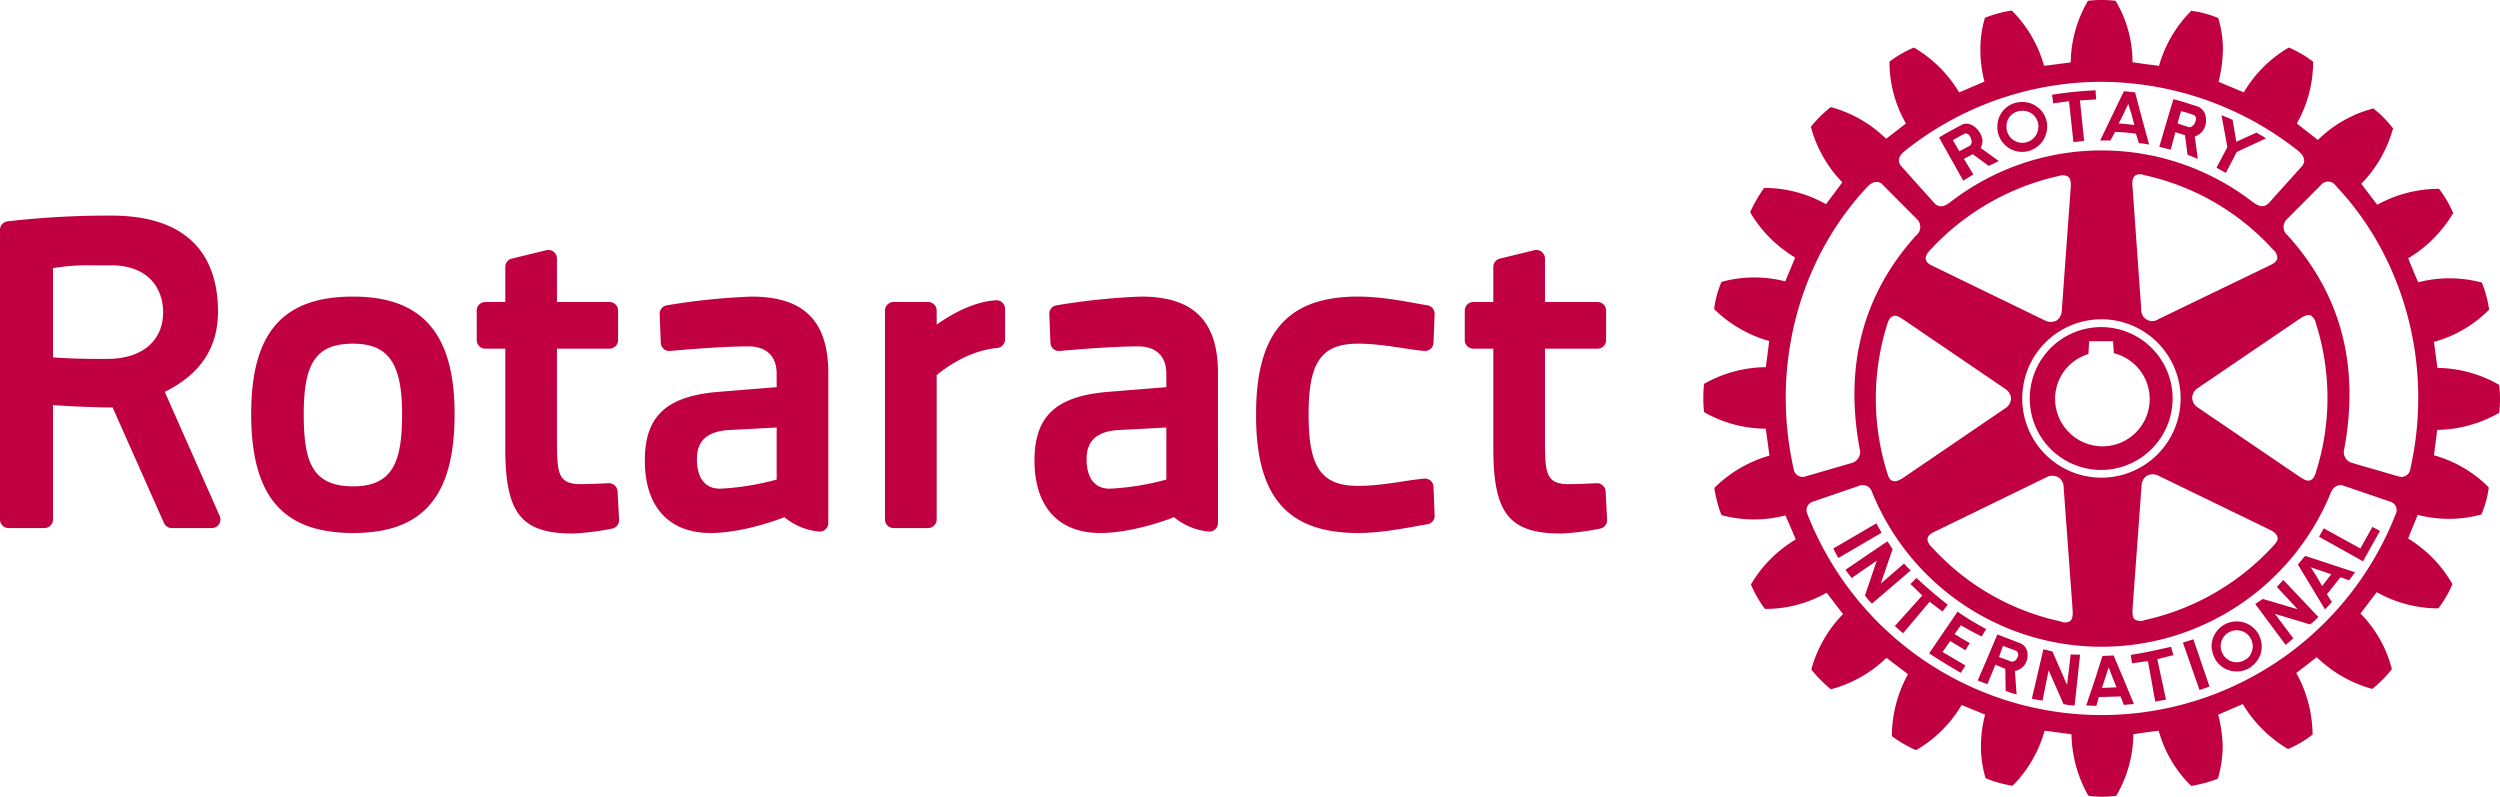
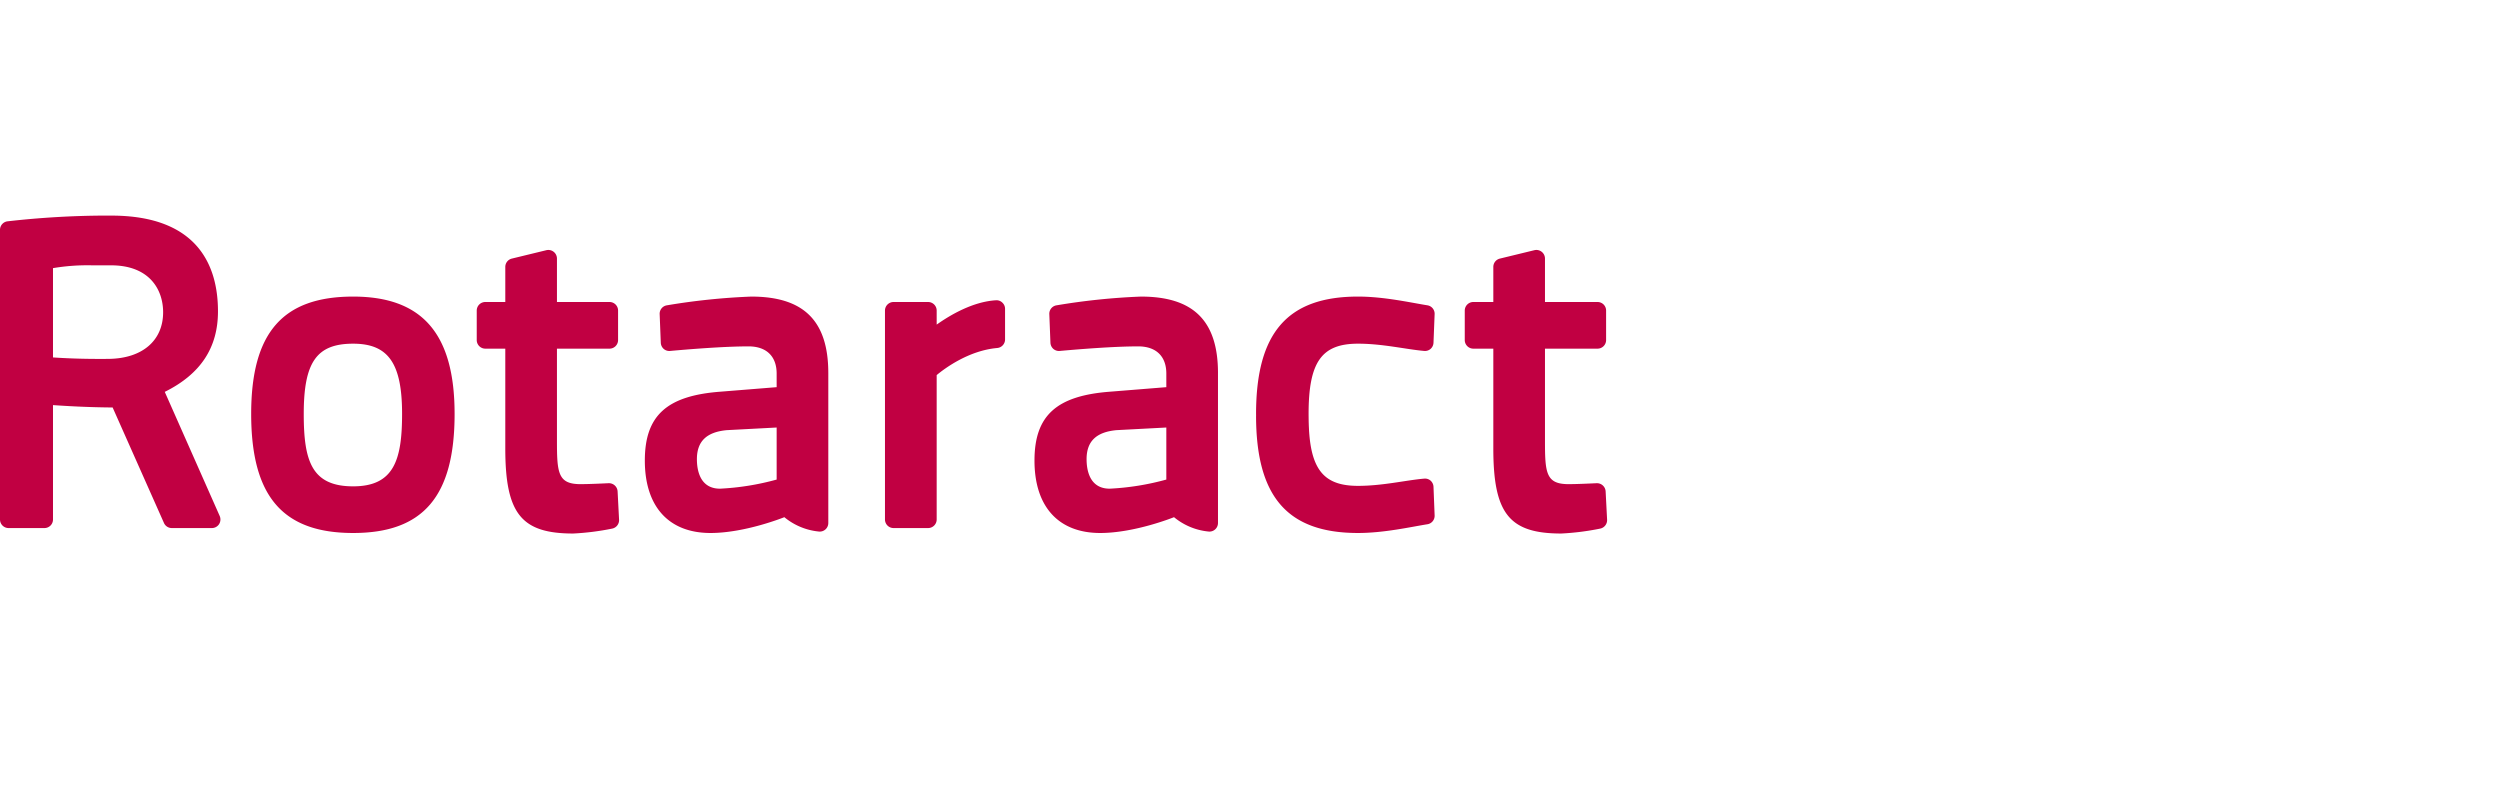
<svg xmlns="http://www.w3.org/2000/svg" viewBox="0 0 469.313 149.566">
  <g id="Layer_2" data-name="Layer 2">
    <g id="Layer_1-2" data-name="Layer 1">
-       <path d="M362.242,112.96l-4.986,5.917-1.554-1.347,5.157-5.745c-.817-.757-1.44-1.438-2.232-2.142l1.148-1.152c1.964,1.856,3.692,3.295,5.859,5.039l-.994,1.27c-.789-.619-1.603-1.213-2.398-1.84m-9.995-14.718-8.09,4.725c.29.566.603,1.231.958,1.777l8.106-4.737c-.395-.714-.619-1.095-.974-1.765m5.191,7.545-4.382,3.788,2.233-6.492c-.396-.556-.578-.943-.992-1.455l-7.855,5.329c.351.527.781,1.014,1.154,1.56l4.723-3.272-2.215,6.54a11.821,11.821,0,0,0,1.313,1.534l7.266-6.232a15.115,15.115,0,0,1-1.246-1.3m10.662,11.608c1.276.694,2.523,1.418,3.919,2.079l.838-1.386a48.611,48.611,0,0,1-5.372-3.268l-5.333,7.827c2.022,1.339,3.871,2.457,5.948,3.656l.86-1.381-4.301-2.534,1.452-2.041,2.848,1.712.83-1.331c-.915-.503-1.868-1.083-2.866-1.694ZM394.473,88.22a13.408,13.408,0,1,1,13.381-13.397A13.439,13.439,0,0,1,394.473,88.22m.167-4.43a8.875,8.875,0,0,0,2.189-17.485c-.049-.4-.156-2.258-.156-2.258h-4.494s-.103,2.018-.14,2.42a8.768,8.768,0,0,0-6.246,8.412,8.933,8.933,0,0,0,8.847,8.911m-19.682-59.567v-.44a4.554,4.554,0,0,1,4.252-4.615,4.648,4.648,0,0,1,5.09,4.24v.375a4.732,4.732,0,0,1-4.311,4.718,4.677,4.677,0,0,1-5.031-4.279m1.716-.166a2.988,2.988,0,0,0,3.209,2.748,3.022,3.022,0,0,0,2.767-3.022c.057-.079,0-.171,0-.275a2.936,2.936,0,0,0-3.252-2.695,2.862,2.862,0,0,0-2.724,2.97Zm19.503,2.318c-.787-.008-1.15-.008-1.921-.008l2.335-4.844,2.118-4.401,2.102.217,1.103,4.184,1.526,5.623a14.466,14.466,0,0,0-1.923-.277l-.544-1.763a34.512,34.512,0,0,0-3.927-.338Zm1.558-3.19c1.022.049,1.972.162,2.929.298l-.503-1.961-.633-2.019-.949,2.019Zm-9.332-4.181.828,7.671,2.014-.212-.789-7.613,3.047-.188-.116-1.709a72.787,72.787,0,0,0-8.171.836l.225,1.623Zm.319,103.844-.684,5.725-2.751-6.279c-.645-.126-1.047-.292-1.696-.396l-2.159,9.258c.667.179,1.309.25,1.996.369l1.156-5.686,2.787,6.335a11.702,11.702,0,0,0,2.085.276l1.033-9.563a15.841,15.841,0,0,1-1.769-.041m54.381-19.88-6.877-3.788-.88,1.584,8.252,4.607,3.181-5.7-1.418-.759Zm-10.37,1.385,9.364,3.075c-.219.278-.394.544-.592.824a3.863,3.863,0,0,0-.487.698l-1.639-.59-2.556,3.193.933,1.463c-.381.434-.811.905-1.298,1.385l-3.708-6.149-1.372-2.266Zm1.065,2.144,1.11,1.755,1.016,1.769,1.369-1.769.357-.44Zm-9.839,12.515a5.13,5.13,0,0,1,.627,2.343,4.749,4.749,0,0,1-.406,1.913,5.101,5.101,0,0,1-1.988,2.175,4.678,4.678,0,0,1-6.378-1.745,2.74,2.74,0,0,0-.195-.43,6.016,6.016,0,0,1-.455-1.913,4.714,4.714,0,0,1,8.794-2.343m-1.061,2.343a3.146,3.146,0,0,0-.412-1.554,3.014,3.014,0,0,0-5.609,1.554,3.241,3.241,0,0,0,.438,1.493,2.337,2.337,0,0,0,.325.453,2.953,2.953,0,0,0,3.729.619,2.844,2.844,0,0,0,.823-.619,3.154,3.154,0,0,0,.706-1.946m4.52-11.188,3.895,4.199-6.538-1.929c-.544.414-.909.558-1.39.978l5.69,7.648c.485-.377.988-.838,1.442-1.225l-3.453-4.601,6.603,1.988a11.255,11.255,0,0,0,1.548-1.398l-6.587-6.964c-.351.381-.757.882-1.211,1.304M469.313,74.879a18.674,18.674,0,0,1-.138,2.445l-.025.189-.203.104A24.058,24.058,0,0,1,457.541,80.7c-.099.521-.546,4.244-.623,4.767a23.5,23.5,0,0,1,10.164,5.891l.105.166v.17a19.452,19.452,0,0,1-1.298,4.707l-.065.201-.187.03a23.367,23.367,0,0,1-11.774.026c-.187.487-1.639,3.946-1.785,4.449a23.814,23.814,0,0,1,8.195,8.356l.089.178-.057.187a19.857,19.857,0,0,1-2.443,4.211l-.095.166h-.227a23.514,23.514,0,0,1-11.368-3.045c-.327.428-2.72,3.591-3.045,4.017a22.836,22.836,0,0,1,5.835,10.234l.057.189-.106.132a22.333,22.333,0,0,1-3.422,3.473l-.13.112-.27-.053a24.24,24.24,0,0,1-10.184-5.893c-.43.325-3.398,2.643-3.838,2.972a23.989,23.989,0,0,1,3.053,11.099v.503l-.221.124a19.613,19.613,0,0,1-4.211,2.467l-.13.055-.215-.071a24.495,24.495,0,0,1-8.322-8.346c-.503.221-4.114,1.767-4.607,1.984a27.366,27.366,0,0,1,.842,5.948,22.705,22.705,0,0,1-.842,5.854l-.026.181-.195.105a25.805,25.805,0,0,1-4.666,1.256l-.219.03-.122-.152a22.977,22.977,0,0,1-5.946-10.196c-.489.036-4.23.544-4.757.653a23.196,23.196,0,0,1-3.116,11.383l-.103.168-.221.028a19.544,19.544,0,0,1-4.796,0l-.174-.028-.126-.168a24.144,24.144,0,0,1-3.084-11.383c-.558-.055-4.5-.617-5.047-.653a23.552,23.552,0,0,1-5.867,10.182l-.142.136-.221-.032a22.312,22.312,0,0,1-4.674-1.313l-.154-.075-.065-.164a20.71,20.71,0,0,1-.826-5.871,23.399,23.399,0,0,1,.783-5.889c-.503-.217-3.911-1.599-4.404-1.82a23.593,23.593,0,0,1-8.366,8.376l-.171.095-.205-.055a24.85,24.85,0,0,1-4.218-2.45l-.138-.138v-.384a24.27,24.27,0,0,1,3.025-11.218c-.422-.329-3.603-2.745-4.039-3.071a23.736,23.736,0,0,1-10.208,5.843l-.185.057-.197-.128a24.836,24.836,0,0,1-3.392-3.426l-.12-.195.053-.189a23.794,23.794,0,0,1,5.891-10.172c-.32-.434-2.727-3.552-3.067-4.02a22.953,22.953,0,0,1-11.368,3.043h-.196l-.127-.126a23.543,23.543,0,0,1-2.442-4.244l-.083-.193.083-.17a23.886,23.886,0,0,1,8.332-8.305c-.223-.532-1.696-4.015-1.946-4.506a23.706,23.706,0,0,1-11.788,0l-.175-.055-.105-.162a24.979,24.979,0,0,1-1.238-4.684l-.041-.225.13-.169a24.125,24.125,0,0,1,10.216-5.936c-.043-.55-.621-4.51-.678-5.057a23.455,23.455,0,0,1-11.434-3.021l-.161-.105-.014-.221a19.547,19.547,0,0,1-.116-2.417,20.436,20.436,0,0,1,.116-2.424l.014-.221.161-.088a23.718,23.718,0,0,1,11.434-3.047c.085-.54.572-4.391.635-4.91a24.08,24.08,0,0,1-10.23-5.896l-.11-.13.036-.206a18.28,18.28,0,0,1,1.278-4.687l.061-.178.193-.055a23.329,23.329,0,0,1,11.782-.049c.219-.48,1.657-3.952,1.875-4.473a23.877,23.877,0,0,1-8.356-8.339l-.091-.206.091-.194a25.642,25.642,0,0,1,2.406-4.162l.132-.165h.221a23.51,23.51,0,0,1,11.368,3.046c.331-.397,2.747-3.664,3.075-4.098A23.621,23.621,0,0,1,340,23.996l-.041-.156.077-.16a24.879,24.879,0,0,1,3.481-3.452l.175-.109.164.033a23.573,23.573,0,0,1,10.218,5.905c.418-.333,3.295-2.549,3.72-2.873A23.108,23.108,0,0,1,354.712,12.1v-.54l.182-.127a20.435,20.435,0,0,1,4.203-2.418l.138-.087.217.094a24.025,24.025,0,0,1,8.324,8.316c.505-.19,4.244-1.814,4.757-2.019a22.902,22.902,0,0,1-.763-5.926,20.282,20.282,0,0,1,.795-5.844l.026-.225.193-.051A23.196,23.196,0,0,1,377.418,2.01l.227-.029.164.142A23.622,23.622,0,0,1,383.725,12.35c.548-.056,4.477-.551,5.003-.646A23.516,23.516,0,0,1,391.844.348L391.927.18l.201-.055a23.568,23.568,0,0,1,4.845,0l.18.055.114.168a22.439,22.439,0,0,1,3.059,11.32c.59.132,4.428.627,4.976.682a23.74,23.74,0,0,1,5.944-10.209l.122-.132.178.055a18.563,18.563,0,0,1,4.715,1.26l.156.062.063.221a19.884,19.884,0,0,1,.813,5.786A26.506,26.506,0,0,1,416.48,15.36c.487.199,4.219,1.761,4.739,1.978a23.536,23.536,0,0,1,8.285-8.316l.186-.094.195.087a21.212,21.212,0,0,1,4.181,2.443l.164.101v.503a23.438,23.438,0,0,1-3.063,11.121c.414.324,3.497,2.735,3.96,3.09A23.16,23.16,0,0,1,445.361,20.4l.162-.089.16.17a20.291,20.291,0,0,1,3.408,3.45l.154.162-.065.186a23.682,23.682,0,0,1-5.907,10.216c.325.445,2.646,3.501,3.002,3.943a23.933,23.933,0,0,1,11.417-2.993h.17l.122.164a20.415,20.415,0,0,1,2.434,4.161l.122.236-.122.178a24.349,24.349,0,0,1-8.341,8.304c.211.526,1.623,4.011,1.893,4.5a23.461,23.461,0,0,1,11.723,0l.211.042.081.204a22.189,22.189,0,0,1,1.26,4.708l.031.181-.146.145a23.223,23.223,0,0,1-10.212,5.912c.077.538.564,4.342.655,4.883a23.778,23.778,0,0,1,11.375,3.069l.203.12.025.193a18.175,18.175,0,0,1,.138,2.433m-112.36-43.631,6.143,6.843c.858.923,1.803.809,3.045-.161a46.401,46.401,0,0,1,56.757,0c1.225.905,2.144,1.084,3.043.161l6.147-6.843c.696-.757.696-1.799-.637-2.915A59.955,59.955,0,0,0,394.449,15.36a59.307,59.307,0,0,0-36.917,13.01c-1.325,1.079-1.266,2.122-.578,2.878m.416,28.776c-.678-.438-1.398-.938-1.988-.677-.481.145-.832.649-1.083,1.467a46.506,46.506,0,0,0,0,28.02c.195.635.414,1.268.992,1.428.473.197,1.171,0,2.079-.627l19.016-12.955a2.308,2.308,0,0,0,1.136-1.828,2.337,2.337,0,0,0-1.136-1.88ZM361.53,48.688c.087.694.876,1.048,1.566,1.371l20.723,10.067a2.419,2.419,0,0,0,2.215.068,2.369,2.369,0,0,0,1.014-1.926L388.722,35.28c.091-1.111-.065-1.762-.465-2.103a2.029,2.029,0,0,0-1.71-.156A46.548,46.548,0,0,0,362.242,47.047c-.576.651-.844,1.199-.712,1.641m.3,52.566a2.275,2.275,0,0,0,.769,1.406,45.692,45.692,0,0,0,24.287,14.012,1.862,1.862,0,0,0,1.698-.057c.448-.335.576-1.024.501-2.11,0-.034-1.688-23.037-1.688-23.037a2.246,2.246,0,0,0-1.012-1.889,2.347,2.347,0,0,0-2.217.014l-20.7,10.076c-.722.337-1.505.716-1.613,1.394,0,.044-.024.132-.024.191m32.643-11.586a14.865,14.865,0,1,0-14.848-14.846,14.861,14.861,0,0,0,14.848,14.846m6.281,26.612a2.078,2.078,0,0,0,1.812.136,46.218,46.218,0,0,0,24.236-13.995c.422-.489.884-.992.747-1.55-.13-.536-.584-1.02-1.55-1.475L405.243,89.324a2.402,2.402,0,0,0-2.185-.041,2.345,2.345,0,0,0-1.039,1.95l-1.678,22.974c-.016.753-.105,1.611.412,2.074m30.949-26.778c.617.4,1.331.884,1.98.659.44-.134.82-.617,1.063-1.487a46.048,46.048,0,0,0,0-27.993,2.207,2.207,0,0,0-.974-1.47c-.517-.185-1.169.027-2.1.659l-19.031,12.94A2.268,2.268,0,0,0,411.53,74.679a2.244,2.244,0,0,0,1.112,1.856Zm-4.195-41.181a2.034,2.034,0,0,0-.769-1.433,45.779,45.779,0,0,0-24.289-14.03,1.782,1.782,0,0,0-1.639.105c-.447.357-.574,1.047-.485,2.079l1.641,23.039a2.062,2.062,0,0,0,3.225,1.829l20.749-10.014c.665-.323,1.422-.674,1.566-1.383a.486.486,0,0,0,0-.191M338.913,89.44l8.831-2.564a2.125,2.125,0,0,0,1.444-2.191c-3.171-16.448.857-29.782,10.498-40.471a2.029,2.029,0,0,0,.148-3.098l-6.421-6.453c-.623-.714-1.757-.714-2.731.279-12.304,12.95-18.517,32.824-13.959,53.143a1.684,1.684,0,0,0,2.189,1.355m109.782,4.727-8.853-3.023c-.463-.172-1.672-.172-2.304,1.385a46.484,46.484,0,0,1-86.152-.268,1.792,1.792,0,0,0-2.223-1.118l-8.804,3.023a1.677,1.677,0,0,0-1.029,2.416,59.27,59.27,0,0,0,110.409-.093,1.643,1.643,0,0,0-1.043-2.323M438.462,34.852a1.707,1.707,0,0,0-2.718-.164l-6.398,6.427a2.027,2.027,0,0,0,.126,3.098c9.656,10.689,13.691,23.995,10.525,40.471a2.107,2.107,0,0,0,1.452,2.191l8.845,2.564a1.674,1.674,0,0,0,2.183-1.39c4.552-20.284-1.68-40.226-14.014-53.198m-20.611-2.399,2.037-3.922,5.496-2.554c-.578-.415-1.203-.705-1.783-1.086l-3.785,1.724-.698-4.11c-.791-.374-1.266-.54-2.09-.872l1.101,5.979L416.09,31.486Zm-10.297,88.97c-2.741.601-4.851,1.1-7.569,1.522l.252,1.578c1.006-.158,1.925-.278,2.986-.412l1.371,7.605,2.019-.381-1.637-7.583c1.038-.258,1.994-.519,3.026-.761Zm-26.932,1.331v.513a2.911,2.911,0,0,1-2.377,2.692l.321,4.386a12.418,12.418,0,0,1-2.049-.649l-.073-4.126-1.854-.793-1.503,3.641a13.841,13.841,0,0,1-1.81-.688L373.18,123.3l.227-.546,1.55-3.656,4.222,1.629a2.231,2.231,0,0,1,1.442,2.027m-1.769,0a.787.787,0,0,0-.487-.623l-2.361-.87-.534,1.493-.189.546-.016.034,2.152.805c.59.262,1.161-.264,1.365-.84a.783.783,0,0,0,.069-.546m28.644-94.649c-.755-.219-1.312-.313-2.142-.549l1.53-5.217,1.118-3.719c1.613.401,3.147.924,4.68,1.423a2.458,2.458,0,0,1,1.422,2.295,3.078,3.078,0,0,1-2.083,3.287l.558,4.204c-.674-.279-1.171-.488-1.917-.781l-.487-3.674-1.8-.553Zm1.292-4.92,2.108.68c.576.165,1.339-.738,1.339-1.524a.74.74,0,0,0-.633-.818,16.646,16.646,0,0,0-2.163-.649L409.006,22.34ZM398.555,127.229l2.039,4.946c-.667.028-1.288.095-1.885.164L398.08,130.74l-4.078.114-.467,1.672c-.651-.057-1.26-.075-1.907-.075l1.759-5.222,1.252-3.962.061-.126,2.079-.093.106.252Zm-1.234,1.799-.73-1.799-.738-1.948-.641,1.948-.631,1.919Zm12.464-8.401,3.118,8.902c.607-.211,1.258-.396,1.872-.663l-3.025-8.861c-.83.282-1.211.396-1.966.623m-45.251-93.877-.521-.937c1.371-.869,2.846-1.625,4.268-2.385,1.673-.924,4.035,1.314,3.869,3.322a2.125,2.125,0,0,1-.339,1.001l3.422,2.49c-.645.302-1.134.56-1.903.894l-2.998-2.191-1.653.885,1.761,2.912c-.682.434-1.095.704-1.893,1.169Zm2.065-.442.26.442.954,1.648,1.978-1.039a.746.746,0,0,0,.325-.61c.038-.893-.607-2.102-1.544-1.538-.73.381-1.175.645-1.972,1.095" style="fill:#c10042" />
      <path d="M269.103,91.381l.212,5.38a1.604,1.604,0,0,1-1.355,1.654c-3.142.504-8.141,1.641-13.028,1.641-13.234,0-19.137-6.793-19.137-22.026h.007c0-.112-.007-.217-.007-.329,0-15.233,5.903-22.026,19.137-22.026,4.887,0,9.887,1.139,13.028,1.641a1.6,1.6,0,0,1,1.355,1.652l-.212,5.38a1.628,1.628,0,0,1-.543,1.145,1.604,1.604,0,0,1-1.216.386c-3.514-.315-7.797-1.362-12.413-1.362-6.848,0-9.275,3.448-9.275,13.184,0,.372.009.726.011,1.086.005.21.005.429.014.632.009.31.02.612.037.908.011.283.025.564.046.83.009.148.02.285.032.427.591,7.028,3.201,9.624,9.136,9.624,4.616,0,8.899-1.047,12.413-1.358a1.601,1.601,0,0,1,1.216.383,1.632,1.632,0,0,1,.543,1.145m-82.14-35.008c-4.287.256-8.502,2.704-11.126,4.568V58.303a1.61,1.61,0,0,0-1.615-1.609h-6.476a1.61,1.61,0,0,0-1.615,1.609v39.216a1.612,1.612,0,0,0,1.615,1.611h6.476a1.612,1.612,0,0,0,1.615-1.611V70.412c1.46-1.216,5.98-4.607,11.367-5.084a1.611,1.611,0,0,0,1.47-1.604V57.976a1.565,1.565,0,0,0-.511-1.166,1.528,1.528,0,0,0-1.2-.438m22.63,24.378c-3.808.358-5.615,2.097-5.615,5.449,0,2.056.566,5.538,4.34,5.538a48.755,48.755,0,0,0,10.63-1.711v-9.77Zm19.052-10.708V98.18a1.607,1.607,0,0,1-1.835,1.597,11.972,11.972,0,0,1-6.418-2.69c-.066.03-7.352,2.969-13.859,2.969-7.838,0-12.335-4.947-12.335-13.595,0-8.443,4.116-12.178,14.211-12.933l10.539-.847V70.124c0-3.238-1.923-5.1-5.275-5.1-4.616,0-11.206.541-14.72.856a1.602,1.602,0,0,1-1.216-.386,1.638,1.638,0,0,1-.545-1.145l-.21-5.38a1.602,1.602,0,0,1,1.355-1.652,123.994,123.994,0,0,1,15.847-1.641c9.868,0,14.462,4.568,14.462,14.366M136.441,80.75c-3.806.358-5.615,2.097-5.615,5.449,0,2.056.568,5.538,4.34,5.538a48.726,48.726,0,0,0,10.631-1.711v-9.77Zm19.053-10.708V98.18a1.607,1.607,0,0,1-1.835,1.597,11.981,11.981,0,0,1-6.419-2.69c-.064.03-7.352,2.969-13.859,2.969-7.836,0-12.33-4.947-12.33-13.595,0-8.443,4.114-12.178,14.206-12.933l10.539-.847V70.124c0-3.238-1.923-5.1-5.273-5.1-4.618,0-11.208.541-14.717.856a1.601,1.601,0,0,1-1.216-.386,1.627,1.627,0,0,1-.543-1.145l-.212-5.38a1.602,1.602,0,0,1,1.355-1.652,123.908,123.908,0,0,1,15.844-1.641c9.866,0,14.459,4.568,14.459,14.366M20.853,49.808H17.309a38.813,38.813,0,0,0-7.361.527V67.099c1.889.13,5.533.324,10.434.272,6.32-.066,10.24-3.423,10.24-8.75,0-4.26-2.562-8.812-9.77-8.812M41.245,96.866A1.635,1.635,0,0,1,41.123,98.4a1.609,1.609,0,0,1-1.355.73H32.245a1.606,1.606,0,0,1-1.467-.959L21.145,76.495c-4.794-.034-8.949-.29-11.196-.447V97.519A1.604,1.604,0,0,1,8.342,99.13H1.613A1.61,1.61,0,0,1,0,97.519V43.145a1.609,1.609,0,0,1,1.435-1.6,167.371,167.371,0,0,1,18.096-1.075c.883,0,1.355.004,1.355.004,16.552,0,20.034,9.78,20.034,17.971,0,6.843-3.27,11.785-9.99,15.119Zm260.172-4.625.276,5.33a1.621,1.621,0,0,1-1.307,1.663,48.417,48.417,0,0,1-7.297.922c-9.775,0-12.755-3.744-12.755-15.99V65.451h-3.749a1.614,1.614,0,0,1-1.613-1.615v-5.533a1.608,1.608,0,0,1,1.613-1.609h3.749V50.114a1.606,1.606,0,0,1,1.223-1.568l6.478-1.577a1.614,1.614,0,0,1,1.996,1.563v8.162h9.862a1.603,1.603,0,0,1,1.613,1.609v5.533a1.609,1.609,0,0,1-1.613,1.615h-9.862V82.804c0,5.999.21,8.082,4.42,8.082,1.552,0,3.979-.114,5.287-.176a1.628,1.628,0,0,1,1.679,1.531M75.48,77.702c0-9.494-2.581-13.184-9.186-13.184-6.848,0-9.273,3.448-9.273,13.184,0,8.826,1.476,13.597,9.273,13.597,7.678,0,9.186-4.981,9.186-13.597m9.859,0c0,15.457-5.873,22.354-19.046,22.354-13.234,0-19.141-6.898-19.141-22.354,0-15.233,5.907-22.026,19.141-22.026,12.992,0,19.046,6.991,19.046,22.026m30.6,14.539.276,5.33a1.619,1.619,0,0,1-1.307,1.663,48.365,48.365,0,0,1-7.302.922c-9.77,0-12.75-3.744-12.75-15.99V65.451H91.11a1.614,1.614,0,0,1-1.615-1.615v-5.533A1.608,1.608,0,0,1,91.11,56.694h3.747V50.114a1.607,1.607,0,0,1,1.218-1.568l6.485-1.577a1.616,1.616,0,0,1,1.994,1.563v8.162h9.859a1.604,1.604,0,0,1,1.615,1.609v5.533a1.61,1.61,0,0,1-1.615,1.615h-9.859V82.804c0,5.999.212,8.082,4.415,8.082,1.558,0,3.984-.114,5.291-.176a1.628,1.628,0,0,1,1.679,1.531" style="fill:#c10042" />
    </g>
  </g>
</svg>